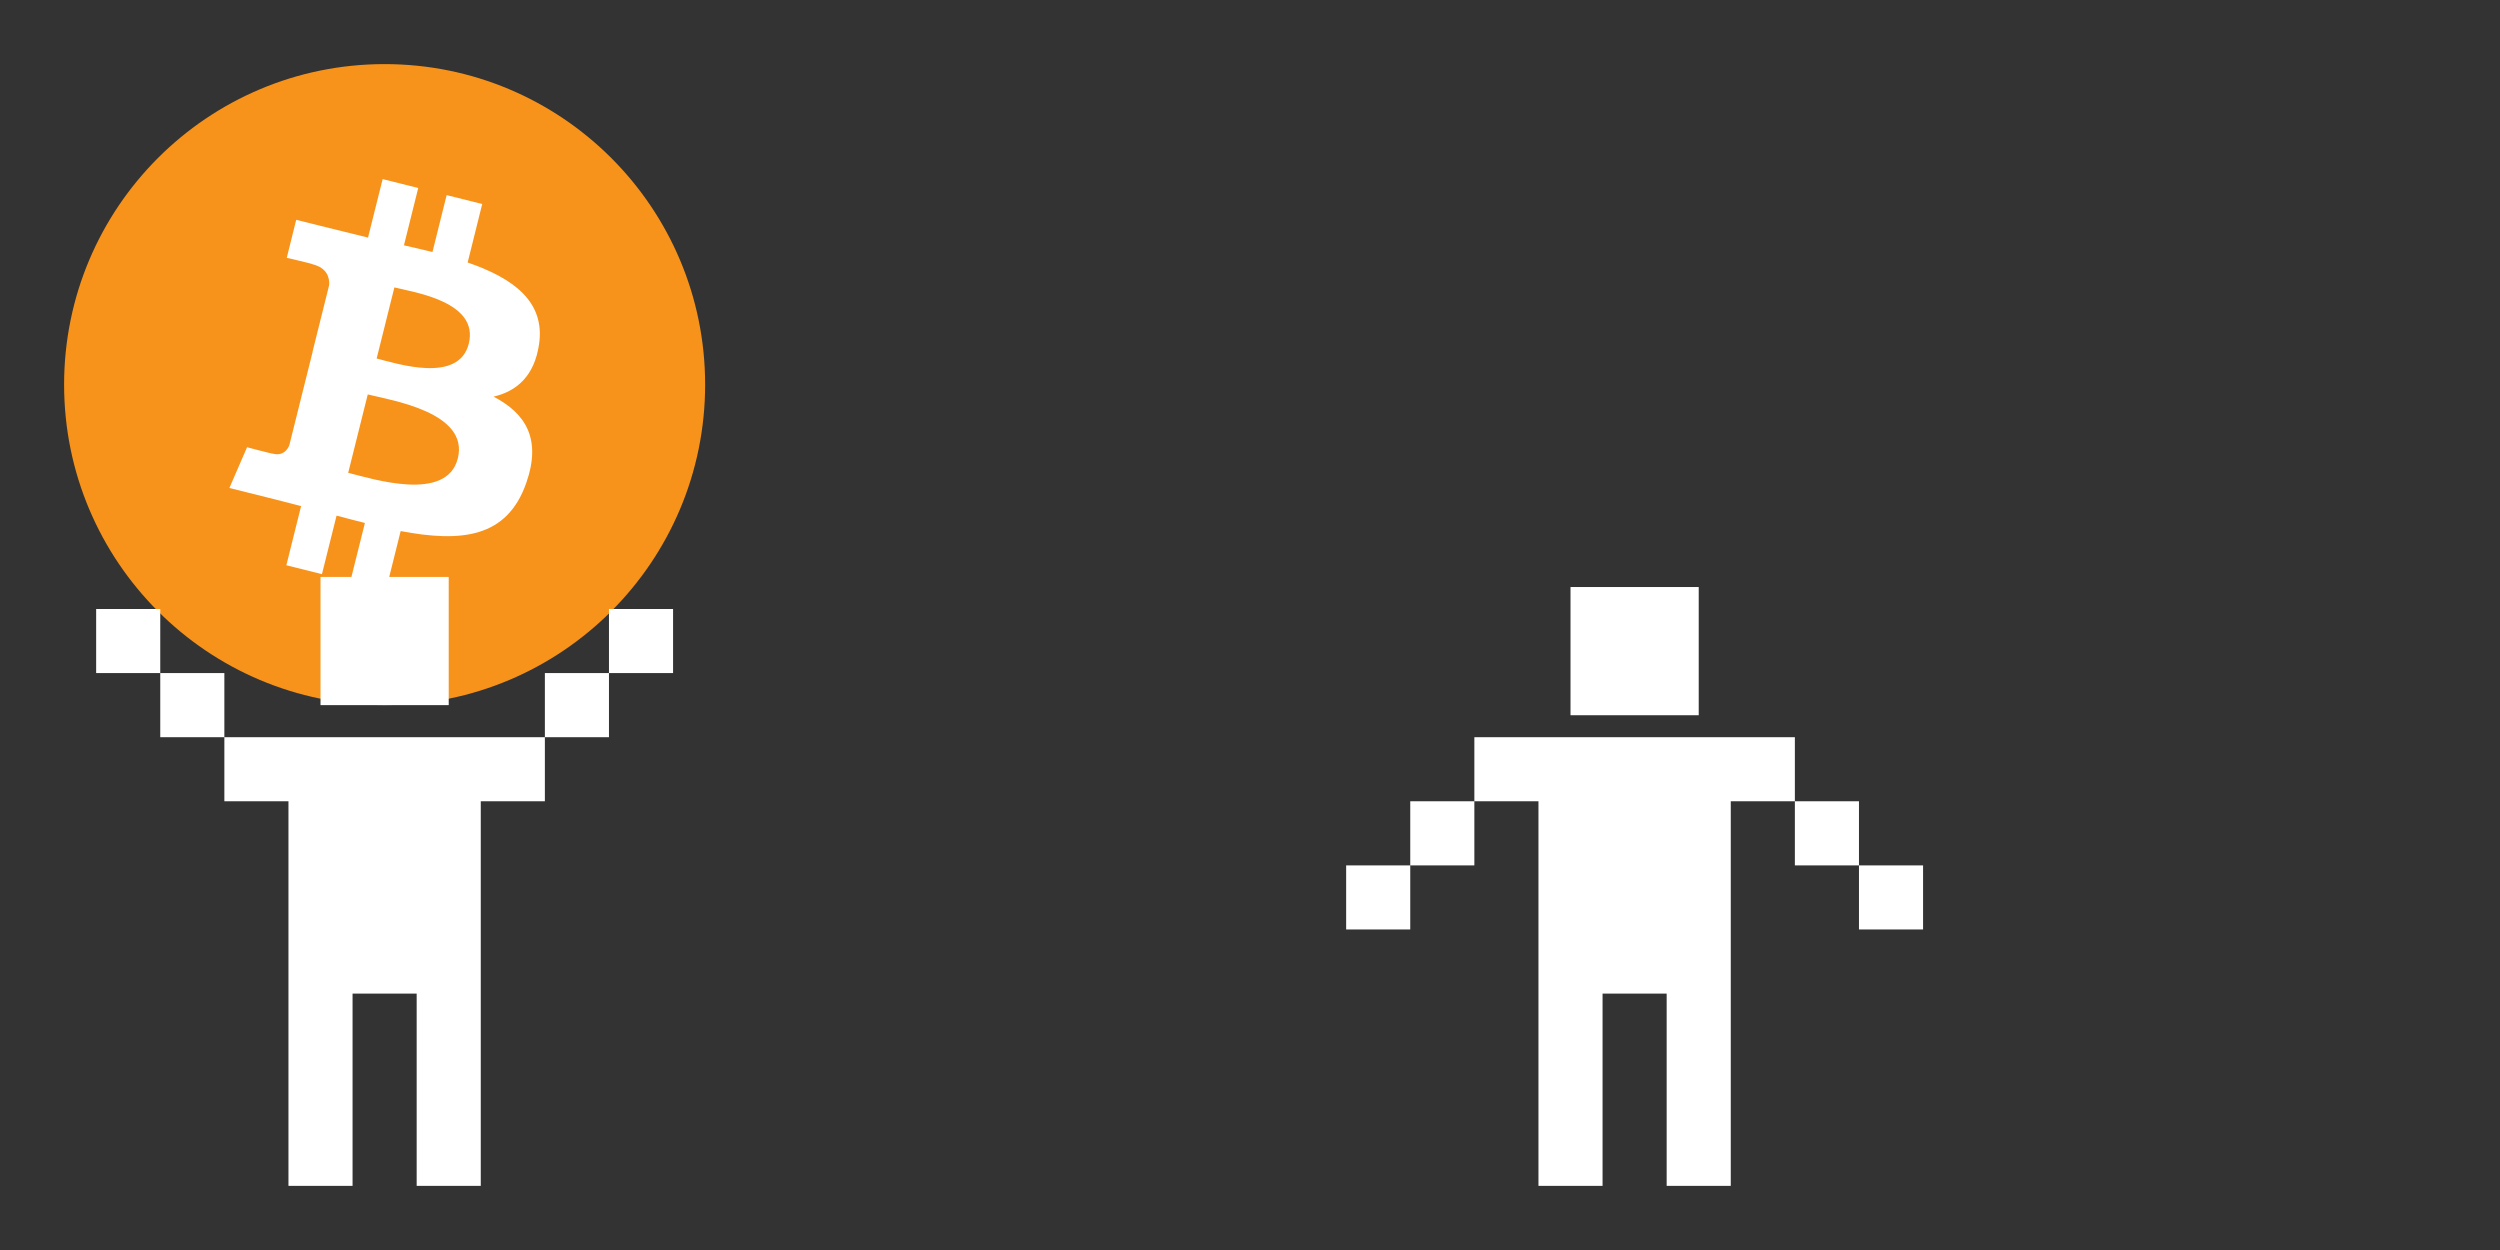
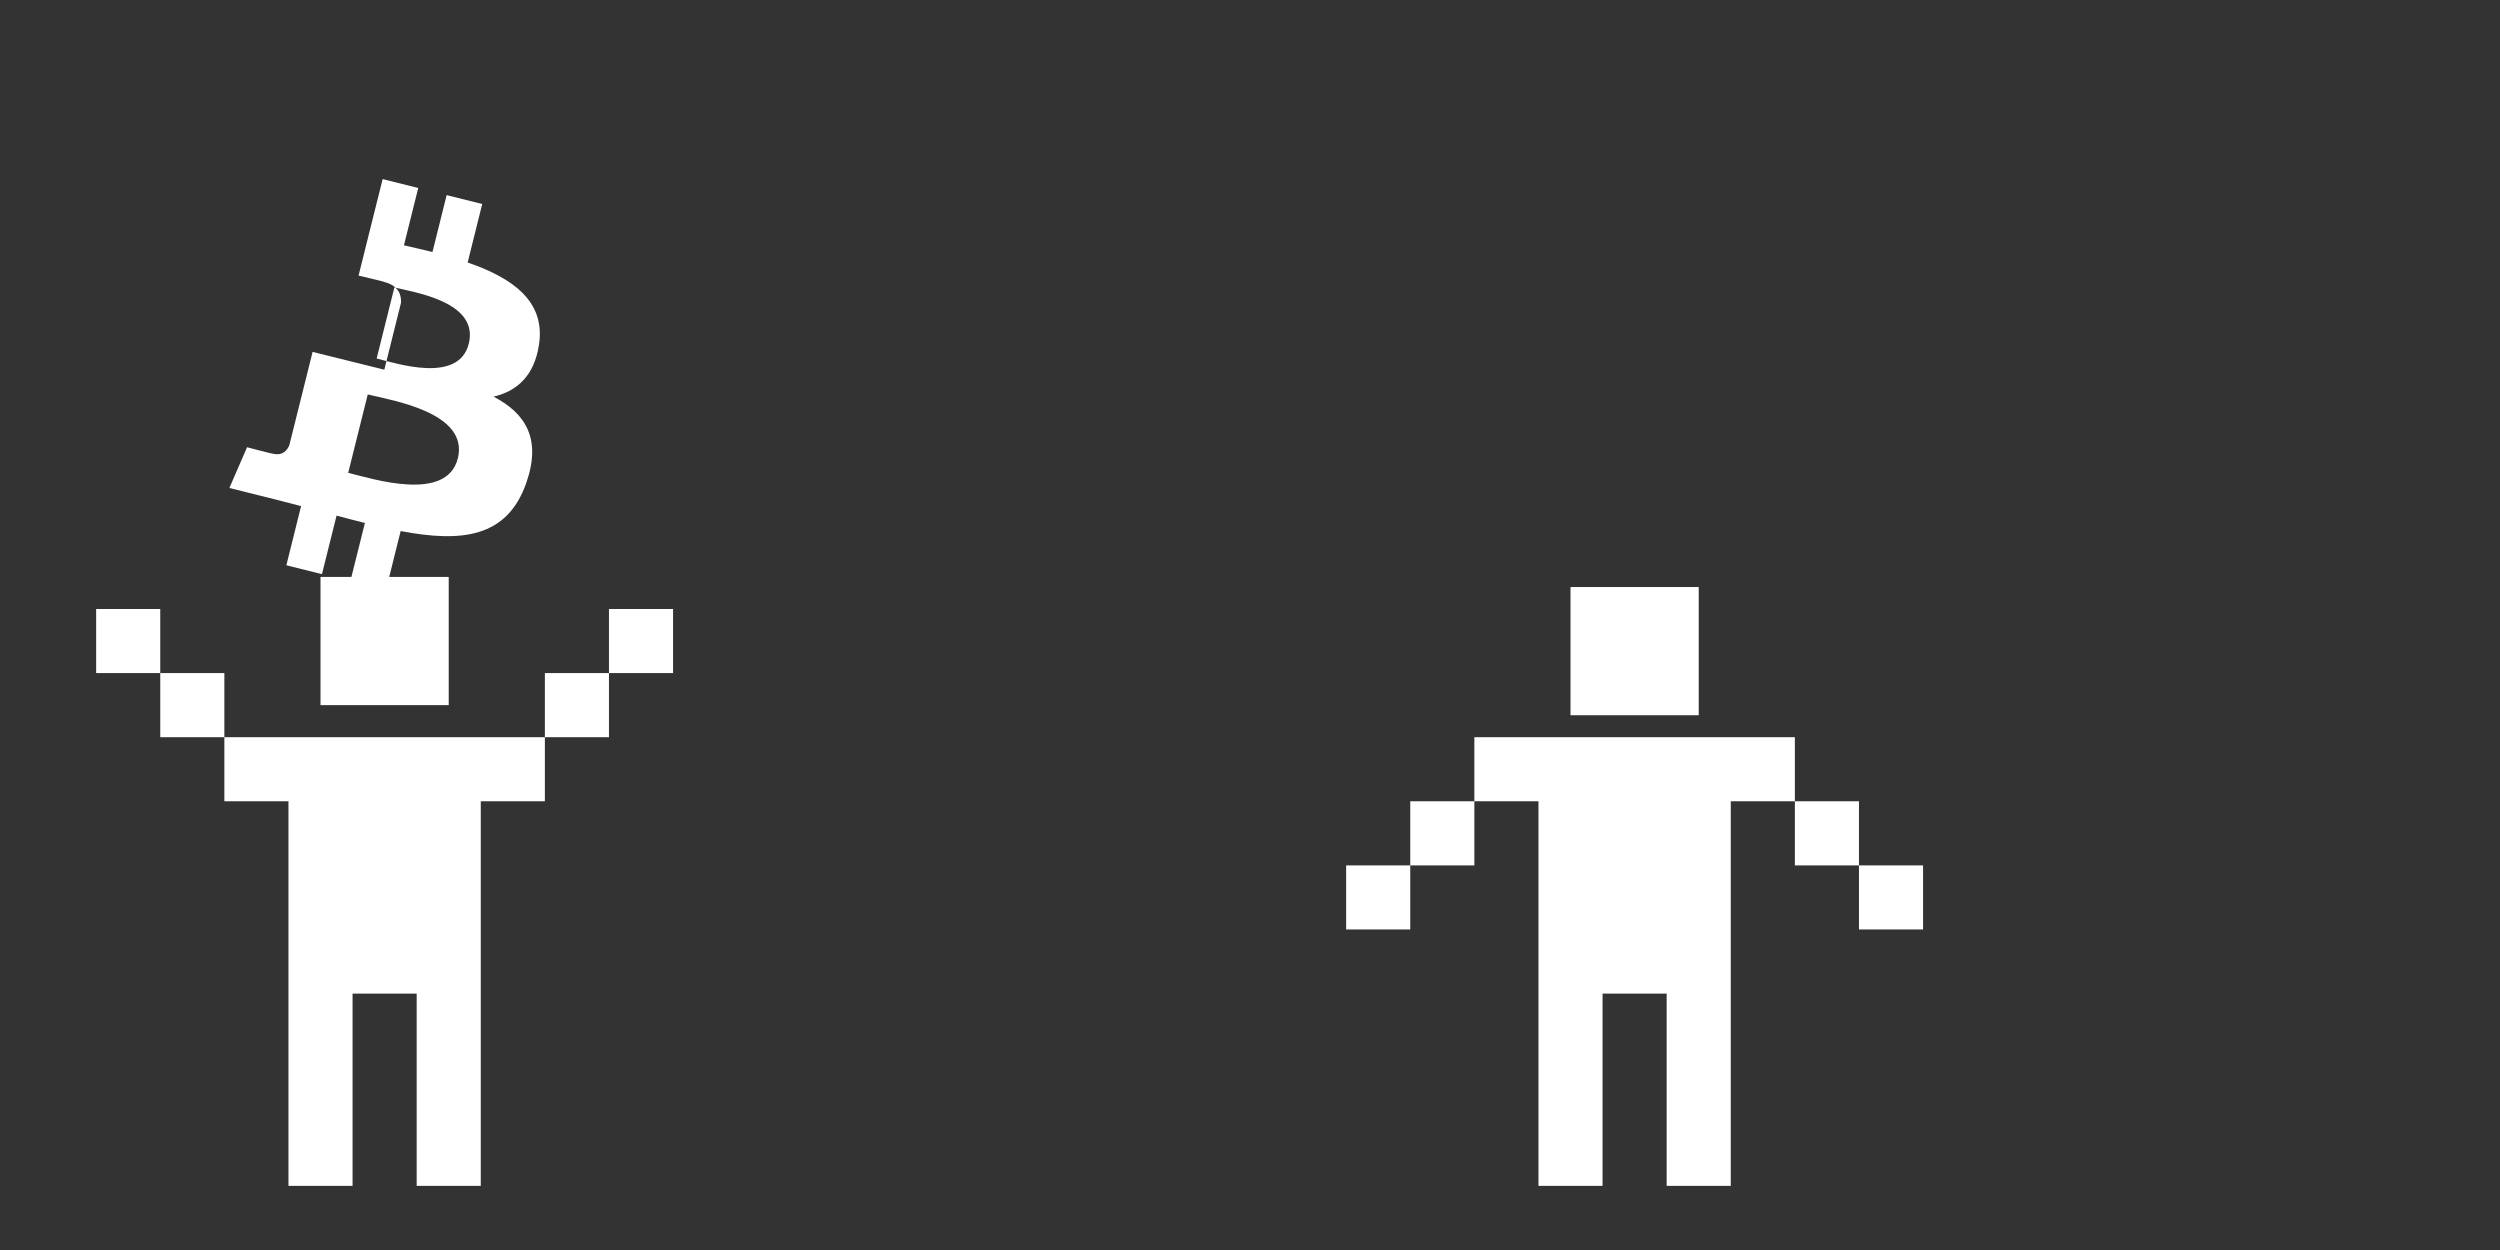
<svg xmlns="http://www.w3.org/2000/svg" width="390" height="195" viewBox="0 0 390 195" version="1.1" id="svg859">
  <rect x="0" y="0" width="390" height="195" fill="#333333" stroke="none" />
  <defs id="defs853" />
  <g id="layer1">
-     <circle cx="60" cy="60" r="50" fill="#f7931a" id="circle832" />
-     <path d="m 48.767,54.896 -3.634,14.561 c -0.278,0.685 -0.971,1.709 -2.55,1.318 0.052,0.078 -4.042,-1.006 -4.042,-1.006 l -2.758,6.357 7.224,1.804 c 1.344,0.338 2.662,0.694 3.963,1.023 l -2.298,9.228 5.551,1.388 2.281,-9.133 c 1.518,0.408 2.983,0.789 4.423,1.145 l -2.272,9.089 5.551,1.387 2.298,-9.21 c 9.47,1.795 16.591,1.067 19.592,-7.502 2.421,-6.895 -0.121,-10.876 -5.099,-13.469 3.624,-0.841 6.365,-3.226 7.094,-8.152 C 85.097,46.987 79.972,43.37 72.955,40.95 l 2.271,-9.124 -5.55,-1.388 -2.212,8.881 c -1.457,-0.364 -2.958,-0.711 -4.449,-1.049 l 2.229,-8.942 -5.551,-1.388 -2.281,9.124 C 56.208,36.787 46.208,34.29 46.208,34.29 l -1.474,5.932 c 0,0 4.12,0.945 4.033,1.006 2.246,0.564 2.654,2.047 2.585,3.235 l -2.602,10.434 z m 22.645,16.626 c -1.717,6.895 -13.33,3.166 -17.094,2.238 l 3.053,-12.229 c 3.764,0.937 15.835,2.801 14.05,9.991 z M 73.128,53.621 c -1.57,6.27 -11.231,3.087 -14.371,2.307 l 2.767,-11.092 c 3.14,0.781 13.235,2.238 11.604,8.786 z" fill="#ffffff" id="path842" />
+     <path d="m 48.767,54.896 -3.634,14.561 c -0.278,0.685 -0.971,1.709 -2.55,1.318 0.052,0.078 -4.042,-1.006 -4.042,-1.006 l -2.758,6.357 7.224,1.804 c 1.344,0.338 2.662,0.694 3.963,1.023 l -2.298,9.228 5.551,1.388 2.281,-9.133 c 1.518,0.408 2.983,0.789 4.423,1.145 l -2.272,9.089 5.551,1.387 2.298,-9.21 c 9.47,1.795 16.591,1.067 19.592,-7.502 2.421,-6.895 -0.121,-10.876 -5.099,-13.469 3.624,-0.841 6.365,-3.226 7.094,-8.152 C 85.097,46.987 79.972,43.37 72.955,40.95 l 2.271,-9.124 -5.55,-1.388 -2.212,8.881 c -1.457,-0.364 -2.958,-0.711 -4.449,-1.049 l 2.229,-8.942 -5.551,-1.388 -2.281,9.124 l -1.474,5.932 c 0,0 4.12,0.945 4.033,1.006 2.246,0.564 2.654,2.047 2.585,3.235 l -2.602,10.434 z m 22.645,16.626 c -1.717,6.895 -13.33,3.166 -17.094,2.238 l 3.053,-12.229 c 3.764,0.937 15.835,2.801 14.05,9.991 z M 73.128,53.621 c -1.57,6.27 -11.231,3.087 -14.371,2.307 l 2.767,-11.092 c 3.14,0.781 13.235,2.238 11.604,8.786 z" fill="#ffffff" id="path842" />
    <rect style="fill:#ffffff;stroke-linecap:square;stroke-dashoffset:6.148;paint-order:fill markers stroke" id="rect854-1-6-2" width="20" height="20" x="50" y="90" />
    <path id="path991" d="M 45,185 V 125 H 35 V 115 H 25 V 105 H 15 V 95 h 10 v 10 h 10 v 10 H 85 V 105 H 95 V 95 h 10 v 10 H 95 v 10 H 85 v 10 H 75 v 60 H 65 V 155 H 55 v 30 z" style="fill:#ffffff;stroke-width:1px" />
    <path id="path1002" d="m 240,185 h 10 v -30 h 10 v 30 h 10 v -60 h 10 v 10 h 10 v 10 h 10 v -10 h -10 v -10 h -10 v -10 h -50 v 10 h -10 v 10 h -10 v 10 h 10 v -10 h 10 v -10 h 10 z" style="fill:#ffffff;stroke-width:1px" />
    <rect y="91.576" x="245" height="20" width="20" id="rect854-1-6-2-1" style="fill:#ffffff;stroke-linecap:square;stroke-dashoffset:6.148;paint-order:fill markers stroke" />
  </g>
</svg>